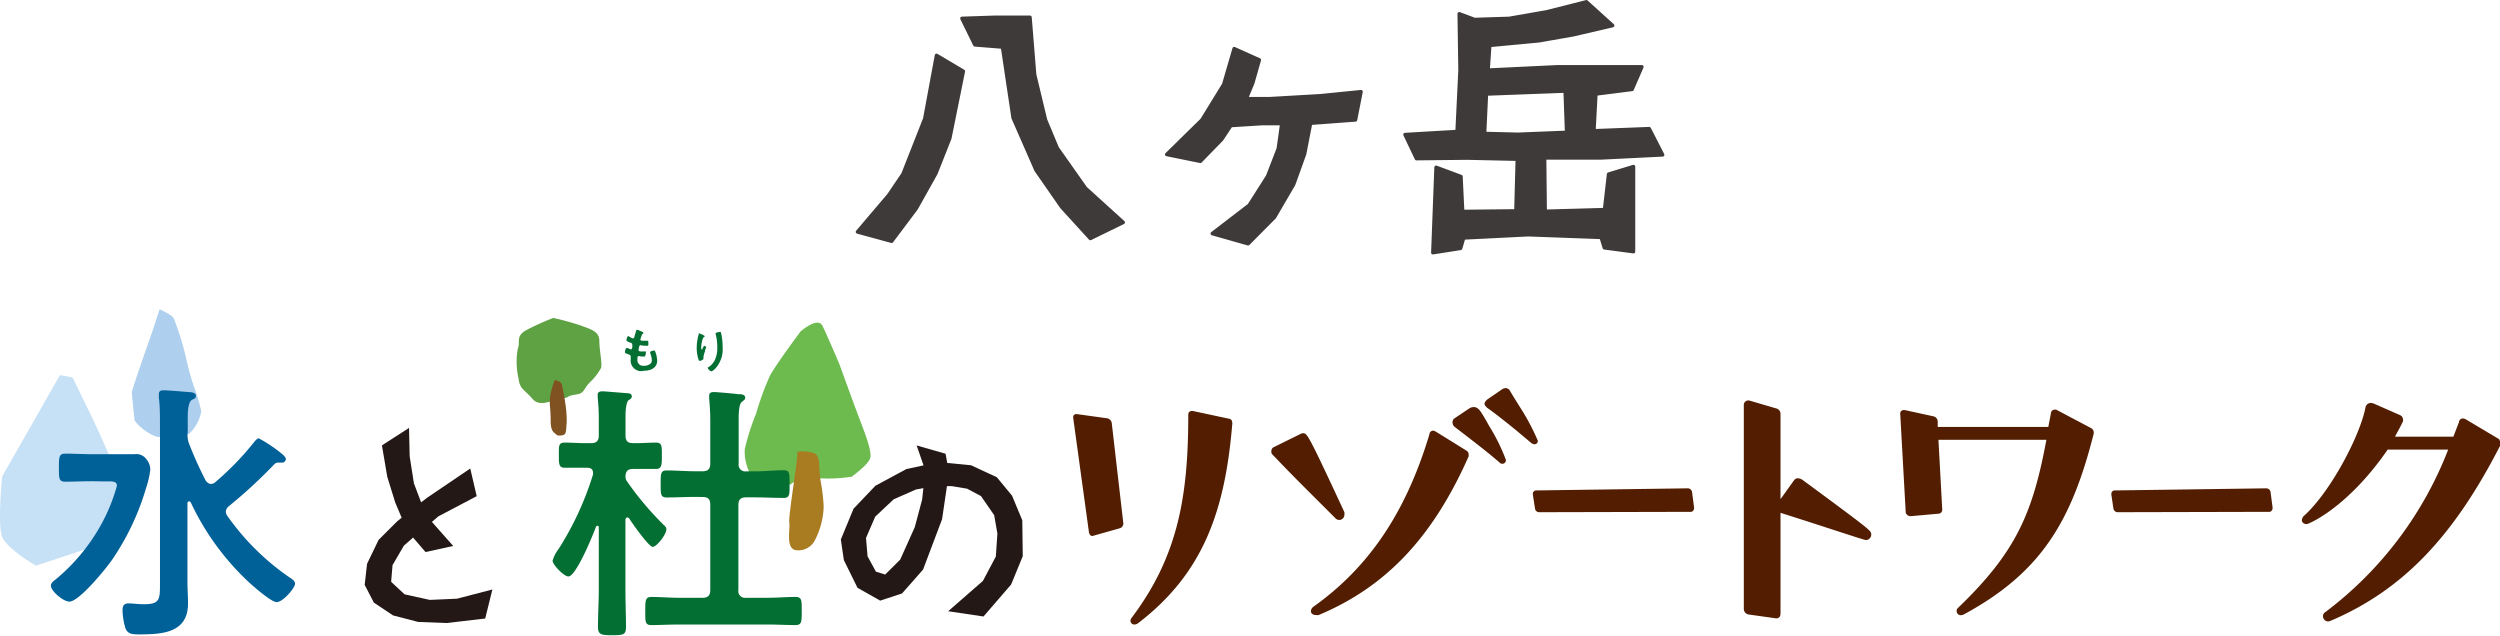
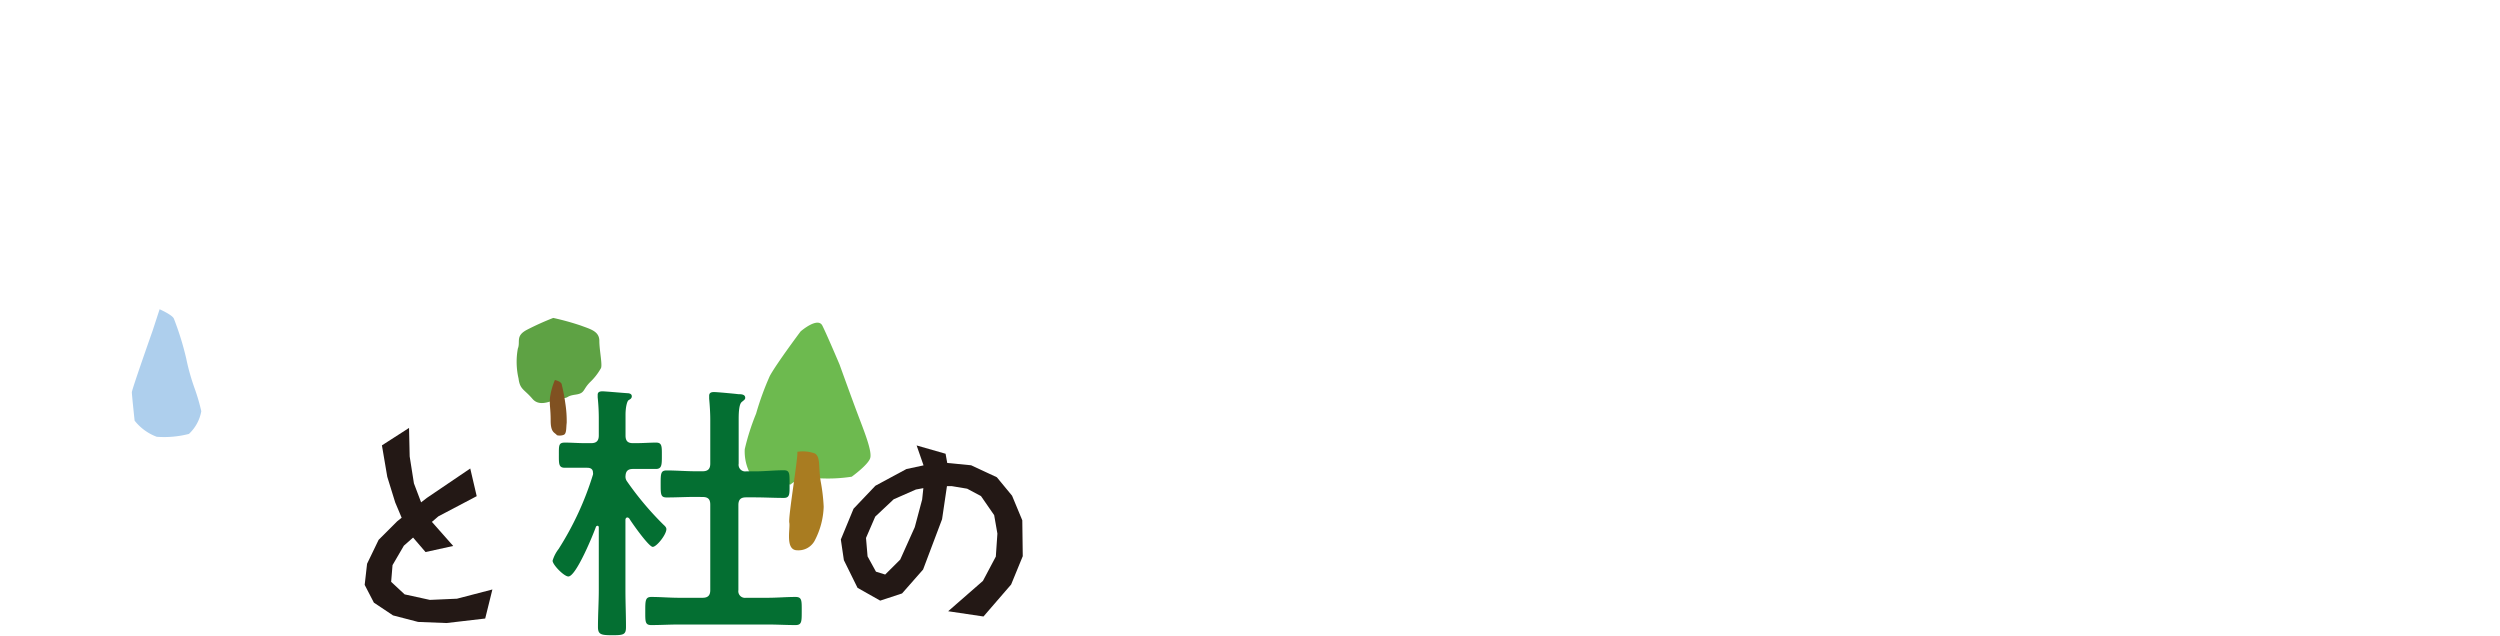
<svg xmlns="http://www.w3.org/2000/svg" viewBox="0 0 271.13 68.98">
  <defs>
    <style>.cls-9{fill:#231815}.cls-10{fill:#046f32}</style>
  </defs>
  <g id="レイヤー_2" data-name="レイヤー 2">
    <g id="header">
-       <path d="M93 25.15l3.4-4 1.54-2.28 2.36-6 1.27-6.86 2.9 1.72L103 15l-1.5 3.79-2.13 3.81-2.67 3.56zm25.25.71l-3.1-3.4-2.78-4-2.49-5.68-1.15-7.68-3-.24-1.4-2.86 3.58-.12h3.79l.5 6.21 1.18 4.91 1.27 3.05 3.08 4.37 4.08 3.7zm17.11.57l-3.88-1.1 4-3.07 2-3.14 1.16-3 .38-2.72h-2.16l-3.37.21-1 1.51-2.31 2.37-3.64-.74 3.82-3.75 2.36-3.84 1.13-3.88 2.72 1.22-.71 2.5-.71 1.71h2.54l5.53-.32 4.38-.44L147 13l-4.87.36-.65 3.34-1.19 3.3-2.07 3.55zm38.64.44l-.35-1.13-7.92-.29-7 .35-.33 1.13-3 .47.35-9.25 2.69 1 .18 3.79 5.79-.06.15-5.62-5.44-.12-5.5.06-1.24-2.6 5.65-.33.32-6.65-.09-6.12 1.66.62 3.76-.12 4.06-.71L172.05.2l2.84 2.57-4.29 1-3.72.65-5.32.5-.18 2.69 7.54-.36h9.14L177 9.69l-3.93.5-.21 4 6-.23 1.45 2.83-6.65.33h-6.15l.06 5.8 6.45-.18.44-3.85 2.69-.82v9.22zm-4.25-17l-8.55.32-.2 4.29 3.61.09 5.3-.21z" stroke-linejoin="round" fill="#3e3a39" stroke="#3e3a39" stroke-width=".39" />
-       <path d="M6.5 40.68l-6.27 11s-.52 5.23 0 6.54 3.66 3.13 3.66 3.13L11 59s1.56-3.66 1.56-5 .53-1-.26-3.4-4.44-9.67-4.44-9.67z" fill="#c6e0f5" />
      <path d="M16.55 35.87s-2.25 6.37-2.25 6.67.3 3.08.3 3.08a5.48 5.48 0 002.4 1.75 10.74 10.74 0 003.49-.31 4.43 4.43 0 001.34-2.46 20.76 20.76 0 00-.72-2.47 23.78 23.78 0 01-.92-3.28 31.39 31.39 0 00-1.34-4.31c-.2-.41-1.54-1-1.54-1z" fill="#aecfed" />
      <path d="M85.73 52.55s-4-.49-4.34-1.11a5.18 5.18 0 01-.62-2.73A25.25 25.25 0 0182 44.86a30.92 30.92 0 011.49-4.09c.74-1.36 3.34-4.83 3.34-4.83s1.86-1.62 2.36-.62 1.86 4.21 1.86 4.21S92.3 43 93 44.86s1.62 4.1 1.37 4.84-2 2-2 2a17 17 0 01-4.09.13 3.15 3.15 0 00-2.55.72z" fill="#6dba4f" />
      <path d="M86.47 49c.13.37-1 7.06-.87 7.68s-.49 3 .87 3a2 2 0 001.86-1 8.47 8.47 0 001-3.72 19.66 19.66 0 00-.33-2.78c-.25-1.61 0-2.6-.62-3a3.85 3.85 0 00-1.91-.18z" fill="#a97c21" />
      <path d="M57.75 43.26c-.9-1.06-1.36-1-1.51-2.2a8 8 0 01-.08-3.25c.31-.76-.3-1.37 1-2.05A29.92 29.92 0 0160 34.48a28.74 28.74 0 013 .83c1 .38 2 .6 2 1.66s.38 2.73.15 3A6.34 6.34 0 0164 41.44c-.83.83-.53 1.21-1.59 1.36s-.68.38-1.44.38-2.31 1.14-3.22.08z" fill="#5ea244" />
      <path d="M60.4 47.2c-.22-.31-.68-.23-.68-1.59s-.15-1.67-.07-2.5a7.42 7.42 0 01.53-1.9s.75.16.75.53a19.25 19.25 0 01.38 2 12.27 12.27 0 01.15 2.12c-.07.53 0 1.13-.3 1.29a1.2 1.2 0 01-.76.05z" fill="#805121" />
-       <path d="M10 52.19c-1 0-2 .05-2.93.05-.68 0-.68-.35-.68-1.5s0-1.54.68-1.54c1 0 2 .06 2.93.06h4.58a1.35 1.35 0 011.31.56 1.78 1.78 0 01.41 1.12 9.59 9.59 0 01-.44 1.93 27.44 27.44 0 01-3.76 7.92c-.65.92-3.52 4.46-4.58 4.46-.62 0-2-1.12-2-1.74 0-.3.29-.5.53-.68A20.87 20.87 0 0010.91 57a19.21 19.21 0 001.77-4.32c0-.53-.53-.47-1.3-.47zm12.86.29a.68.68 0 00.48-.18 31.43 31.43 0 004.28-4.43c.12-.12.27-.33.45-.33a15.54 15.54 0 012.48 1.66c.15.12.45.38.45.59a.39.39 0 01-.39.38h-.41a.61.61 0 00-.45.18 52.84 52.84 0 01-4.91 4.53.84.84 0 00-.35.62.94.94 0 00.18.47 26.86 26.86 0 006.77 6.68c.24.15.56.36.56.65 0 .45-1.3 2-2 2-.56 0-2.34-1.56-2.84-2a28.19 28.19 0 01-6.47-8.81c-.06-.06-.09-.12-.18-.12s-.18.09-.18.21v8.52c0 .79.06 1.59.06 2.36 0 3.17-2.78 3.34-5.26 3.34-.68 0-1.24 0-1.51-.62a7.18 7.18 0 01-.33-2c0-.47.15-.74.65-.74s1 .09 1.69.09c1.77 0 1.72-.59 1.72-2.4v-17c0-1 0-2.1-.12-3v-.39c0-.32.2-.41.5-.41.5 0 2.25.15 2.81.2.24 0 .71.06.71.39s-.21.3-.47.47-.42.8-.42 1.81v1.65a2.68 2.68 0 00.1 1.15 40.51 40.51 0 001.86 4.14c.15.16.3.34.53.34z" fill="#006098" />
      <path class="cls-9" d="M48.42 67.57l-3.07-.12-2.73-.71-2.07-1.38-1-1.93.26-2.29 1.25-2.59 2-2 .5-.4-.7-1.66-.86-2.78-.58-3.41 2.94-1.89.07 3.09.46 2.92.78 2.06.62-.48L51 50.81l.7 3L47.54 56l-.7.6 2.31 2.61-3 .66-1.35-1.57-1 .88-1.23 2.11-.15 1.81 1.46 1.36 2.74.6 2.94-.13 3.84-1-.78 3.15z" />
      <path class="cls-10" d="M71.94 56.89c.15.14.33.29.33.5 0 .59-1.06 1.92-1.48 1.92s-2.22-2.54-2.54-3.07a.3.3 0 00-.21-.12c-.15 0-.21.15-.21.26V64c0 1.36.06 2.69.06 4 0 .83-.26.89-1.47.89s-1.57-.06-1.57-.89c0-1.36.09-2.69.09-4v-6.8c0-.12-.06-.18-.15-.18a.26.26 0 00-.15.09c-.29.83-2.16 5.41-3 5.41-.47 0-1.71-1.27-1.71-1.71a3.83 3.83 0 01.65-1.27 33 33 0 003.73-8.07.51.51 0 000-.21c0-.42-.3-.53-.63-.53h-2.42c-.68 0-.65-.44-.65-1.44s-.02-1.29.66-1.29 1.42.06 2.16.06h.68c.56 0 .83-.24.83-.83v-1.6a22.2 22.2 0 00-.12-2.54v-.27c0-.32.24-.38.53-.38s2.28.18 2.66.2c.21 0 .51.06.51.33s-.21.33-.36.44-.32.74-.32 1.57v2.25c0 .59.24.83.8.83H69c.74 0 1.51-.06 2.16-.06s.62.44.62 1.42 0 1.44-.65 1.44h-2.49c-.5 0-.77.2-.8.74a.85.85 0 00.15.59 33.47 33.47 0 003.95 4.7zm3.52-3c-1.06 0-2.1.06-3.16.06-.65 0-.65-.33-.65-1.45s0-1.48.65-1.48c1.06 0 2.1.09 3.16.09h.74c.59 0 .83-.27.83-.83v-4.72c0-.83-.06-1.68-.12-2.33v-.3c0-.35.24-.41.54-.41s2.15.17 2.63.23c.26 0 .74 0 .74.39 0 .2-.15.26-.39.47s-.32.92-.32 1.83v4.85a.72.72 0 00.82.83h.95C82.91 51.12 84 51 85 51c.65 0 .63.36.63 1.45S85.69 54 85 54c-1.06 0-2.13-.06-3.19-.06h-.91c-.56 0-.82.24-.82.83V64a.72.72 0 00.82.83h2.37c1 0 2-.09 3-.09.71 0 .68.39.68 1.54s0 1.51-.68 1.51c-1 0-2-.06-3-.06h-9.64c-1 0-2 .06-3 .06-.68 0-.65-.39-.65-1.51s0-1.54.65-1.54c1 0 2 .09 3 .09h2.57c.59 0 .83-.27.83-.83v-9.27c0-.59-.24-.83-.83-.83z" />
      <path class="cls-9" d="M102.83 66.29L106.6 63l1.4-2.64.17-2.49-.35-2-1.43-2.07-1.5-.8-1.68-.28h-.51l-.53 3.59-2.06 5.46-2.28 2.59-2.37.78L93 63.75l-1.48-3-.33-2.24 1.38-3.34 2.37-2.49 3.36-1.81 1.86-.4-.75-2.16 3.14.9.18 1 2.59.25 2.79 1.3 1.65 2 1.11 2.67.05 3.89-1.26 3.07-3 3.47zm-5.2-5.6l1.58-3.52.8-3 .13-1.23-.81.15-2.41 1.06-2 1.88-1 2.31.17 2L95 62l1 .31z" />
-       <path d="M118.46 58c-.11 0-.19-.12-.23-.27l-1.71-12.42v-.08a.18.18 0 01.19-.19h.07l3.32.46a.51.51 0 01.34.38l1.26 10.9a.41.41 0 01-.27.38zm15.06-12.12c-.77 9.34-3.05 16.16-10.18 21.61a.58.58 0 01-.31.11.29.29 0 01-.3-.3.55.55 0 01.08-.19C127.87 60.41 129 53.89 129 45c0-.19.07-.3.27-.3h.07l3.93.84a.25.25 0 01.23.26zm7.58 1.3a.68.68 0 01.23-.07c.34 0 .57.34 4.34 8.46a.47.47 0 010 .23.43.43 0 01-.42.46.42.42 0 01-.3-.12c-3.09-3.09-4.35-4.31-6.86-6.94-.08-.07-.08-.15-.08-.26a.36.36 0 01.15-.31zM159 49a.36.36 0 01.15.31v.15c-3.92 8.84-9 14.1-16.16 17.11a.63.63 0 01-.27 0c-.26 0-.42-.11-.42-.3a.54.54 0 01.2-.35c6.06-4.3 10.1-10.29 12.65-18.79 0-.15.08-.26.27-.3a1 1 0 01.26.11zm.38-4.57a.74.74 0 01.46-.15c.41 0 .61.3 1.56 2a20.53 20.53 0 011.79 3.62.26.26 0 01-.27.27.37.37 0 01-.26-.16c-1.26-1.06-1.53-1.29-4.85-3.84a.49.49 0 01-.15-.35.38.38 0 01.15-.34zm5.22 2.21c-1.72-1.41-2.74-2.17-3.24-2.52-.15-.15-.23-.26-.23-.34s.08-.19.23-.34l1.56-1.07a.66.66 0 01.38-.15.43.43 0 01.35.23s.07.15 1 1.64a24.84 24.84 0 012 3.73.22.22 0 01-.23.23.53.53 0 01-.27-.11zm2.29 8.78a.33.33 0 01-.29-.31l-.23-1.48v-.08a.24.24 0 01.19-.23l16.49-.23a.34.34 0 01.33.31l.22 1.67c0 .16-.09.31-.22.31zm25.74 11.51l-3-.42a.49.49 0 01-.38-.46V43.91a.35.35 0 01.34-.35h.08l3 .88a.48.48 0 01.3.46v9.64l1.72-2.4A.37.37 0 01195 52a.86.86 0 01.41.15c7.25 5.34 7.4 5.49 7.4 5.79a.47.47 0 01-.42.5c-.23 0-4.16-1.34-9.42-3v11.11c0 .23-.11.38-.3.38zM226.94 47c-2.4 9.49-5.68 15-14 19.51a.88.88 0 01-.27.08.32.32 0 01-.34-.31.28.28 0 01.08-.23c6.36-6.1 8.19-10.36 9.68-18.48h-12l.42 7.7a.29.29 0 01-.26.31l-3.05.27a.43.43 0 01-.39-.27l-.6-10.75a.25.25 0 01.26-.23h.08l3.16.69a.47.47 0 01.31.42v.72h12.23l.3-1.56c0-.19.12-.31.27-.31a.26.26 0 01.15 0l3.78 2a.42.42 0 01.19.31zm2.69 8.42a.35.35 0 01-.3-.31l-.22-1.48v-.08a.24.24 0 01.19-.23l16.49-.23a.34.34 0 01.33.31l.22 1.67c0 .16-.09.31-.22.31zm29.25-6.79c-4.31 6.29-8.54 8.08-8.73 8.08s-.38-.11-.38-.3a.69.69 0 01.15-.34c2.86-2.52 6.14-8.7 6.75-11.86a.46.46 0 01.46-.38 1.17 1.17 0 01.38.11l2.7 1.19a.4.4 0 01.27.38.21.21 0 010 .15c-.3.65-.65 1.22-.95 1.83h6.63l.65-1.68c0-.19.15-.3.3-.3a.62.62 0 01.23.07l3.59 2.14a.8.8 0 01.11.34.38.38 0 010 .19c-5.07 9.91-10.56 15.63-18.29 18.94a1 1 0 01-.27.08.46.46 0 01-.42-.46.43.43 0 01.23-.34 40.3 40.3 0 0013.41-17.84z" fill="#521d00" stroke="#521d00" stroke-width=".26" stroke-linejoin="round" />
-       <path class="cls-10" d="M69.77 36.09v.06c0 .06-.11 0-.18.23s-.09.25-.13.38a.14.14 0 000 .07c0 .09.07.11.14.12a4.9 4.9 0 00.54 0c.09 0 .17 0 .17.1a2 2 0 010 .34c0 .07 0 .11-.12.11s-.56 0-.71-.07c-.09 0-.12.06-.15.13s-.08.39-.08.43.11.12.18.12a3.62 3.62 0 00.47 0c.14 0 .15 0 .15.09a1.35 1.35 0 01-.06.35c0 .08-.06.12-.15.12s-.36 0-.49-.05h-.08c-.14 0-.14.13-.14.35a.62.62 0 00.69.7 1.12 1.12 0 00.75-.25.49.49 0 00.12-.37 2.22 2.22 0 00-.18-.76.24.24 0 010-.09c0-.12.39-.19.44-.19s.1.08.14.2a2.83 2.83 0 01.18.91c0 .81-.75 1.09-1.44 1.09A1.14 1.14 0 0168.4 39v-.38c0-.05-.09-.14-.21-.18a1.37 1.37 0 01-.31-.13c-.05 0-.1 0-.1-.12s.06-.44.19-.44a.35.35 0 01.13 0 1 1 0 00.33.14c.09 0 .1-.07.14-.22s0-.13 0-.2a.6.6 0 000-.12c0-.11-.09-.14-.16-.17-.37-.14-.47-.19-.47-.28s.08-.45.19-.45a.27.27 0 01.12.06 2.91 2.91 0 00.35.18h.07c.09 0 .11-.07.12-.13s.16-.55.21-.7 0-.1.07-.1a1.73 1.73 0 01.26.08c.17.09.44.16.44.25zm6.66.37a.07.07 0 01-.06.07.27.27 0 00-.1.11 2 2 0 00-.15.43 3 3 0 00-.07.59s0 .26.06.26.07-.08.09-.13.12-.28.18-.28.21.09.21.16l-.13.32v.13a2 2 0 00-.17.64v.17c0 .04-.27.21-.37.21s-.15-.1-.18-.2a4.07 4.07 0 01-.18-1.21 4.88 4.88 0 01.12-1.07c0-.13.07-.25.09-.38s0-.13.07-.13l.28.11c.08.05.31.15.31.2zm1.65-.46c.1 0 .11.06.13.14a6.89 6.89 0 01.16 1.5 3.09 3.09 0 01-.8 2.34c-.09.08-.3.29-.42.29s-.39-.26-.39-.37 0-.07.08-.08a2 2 0 00.71-.82 3.11 3.11 0 00.24-1.31 5 5 0 00-.18-1.45.2.2 0 010-.07c-.01-.11.39-.17.47-.17z" />
    </g>
  </g>
</svg>